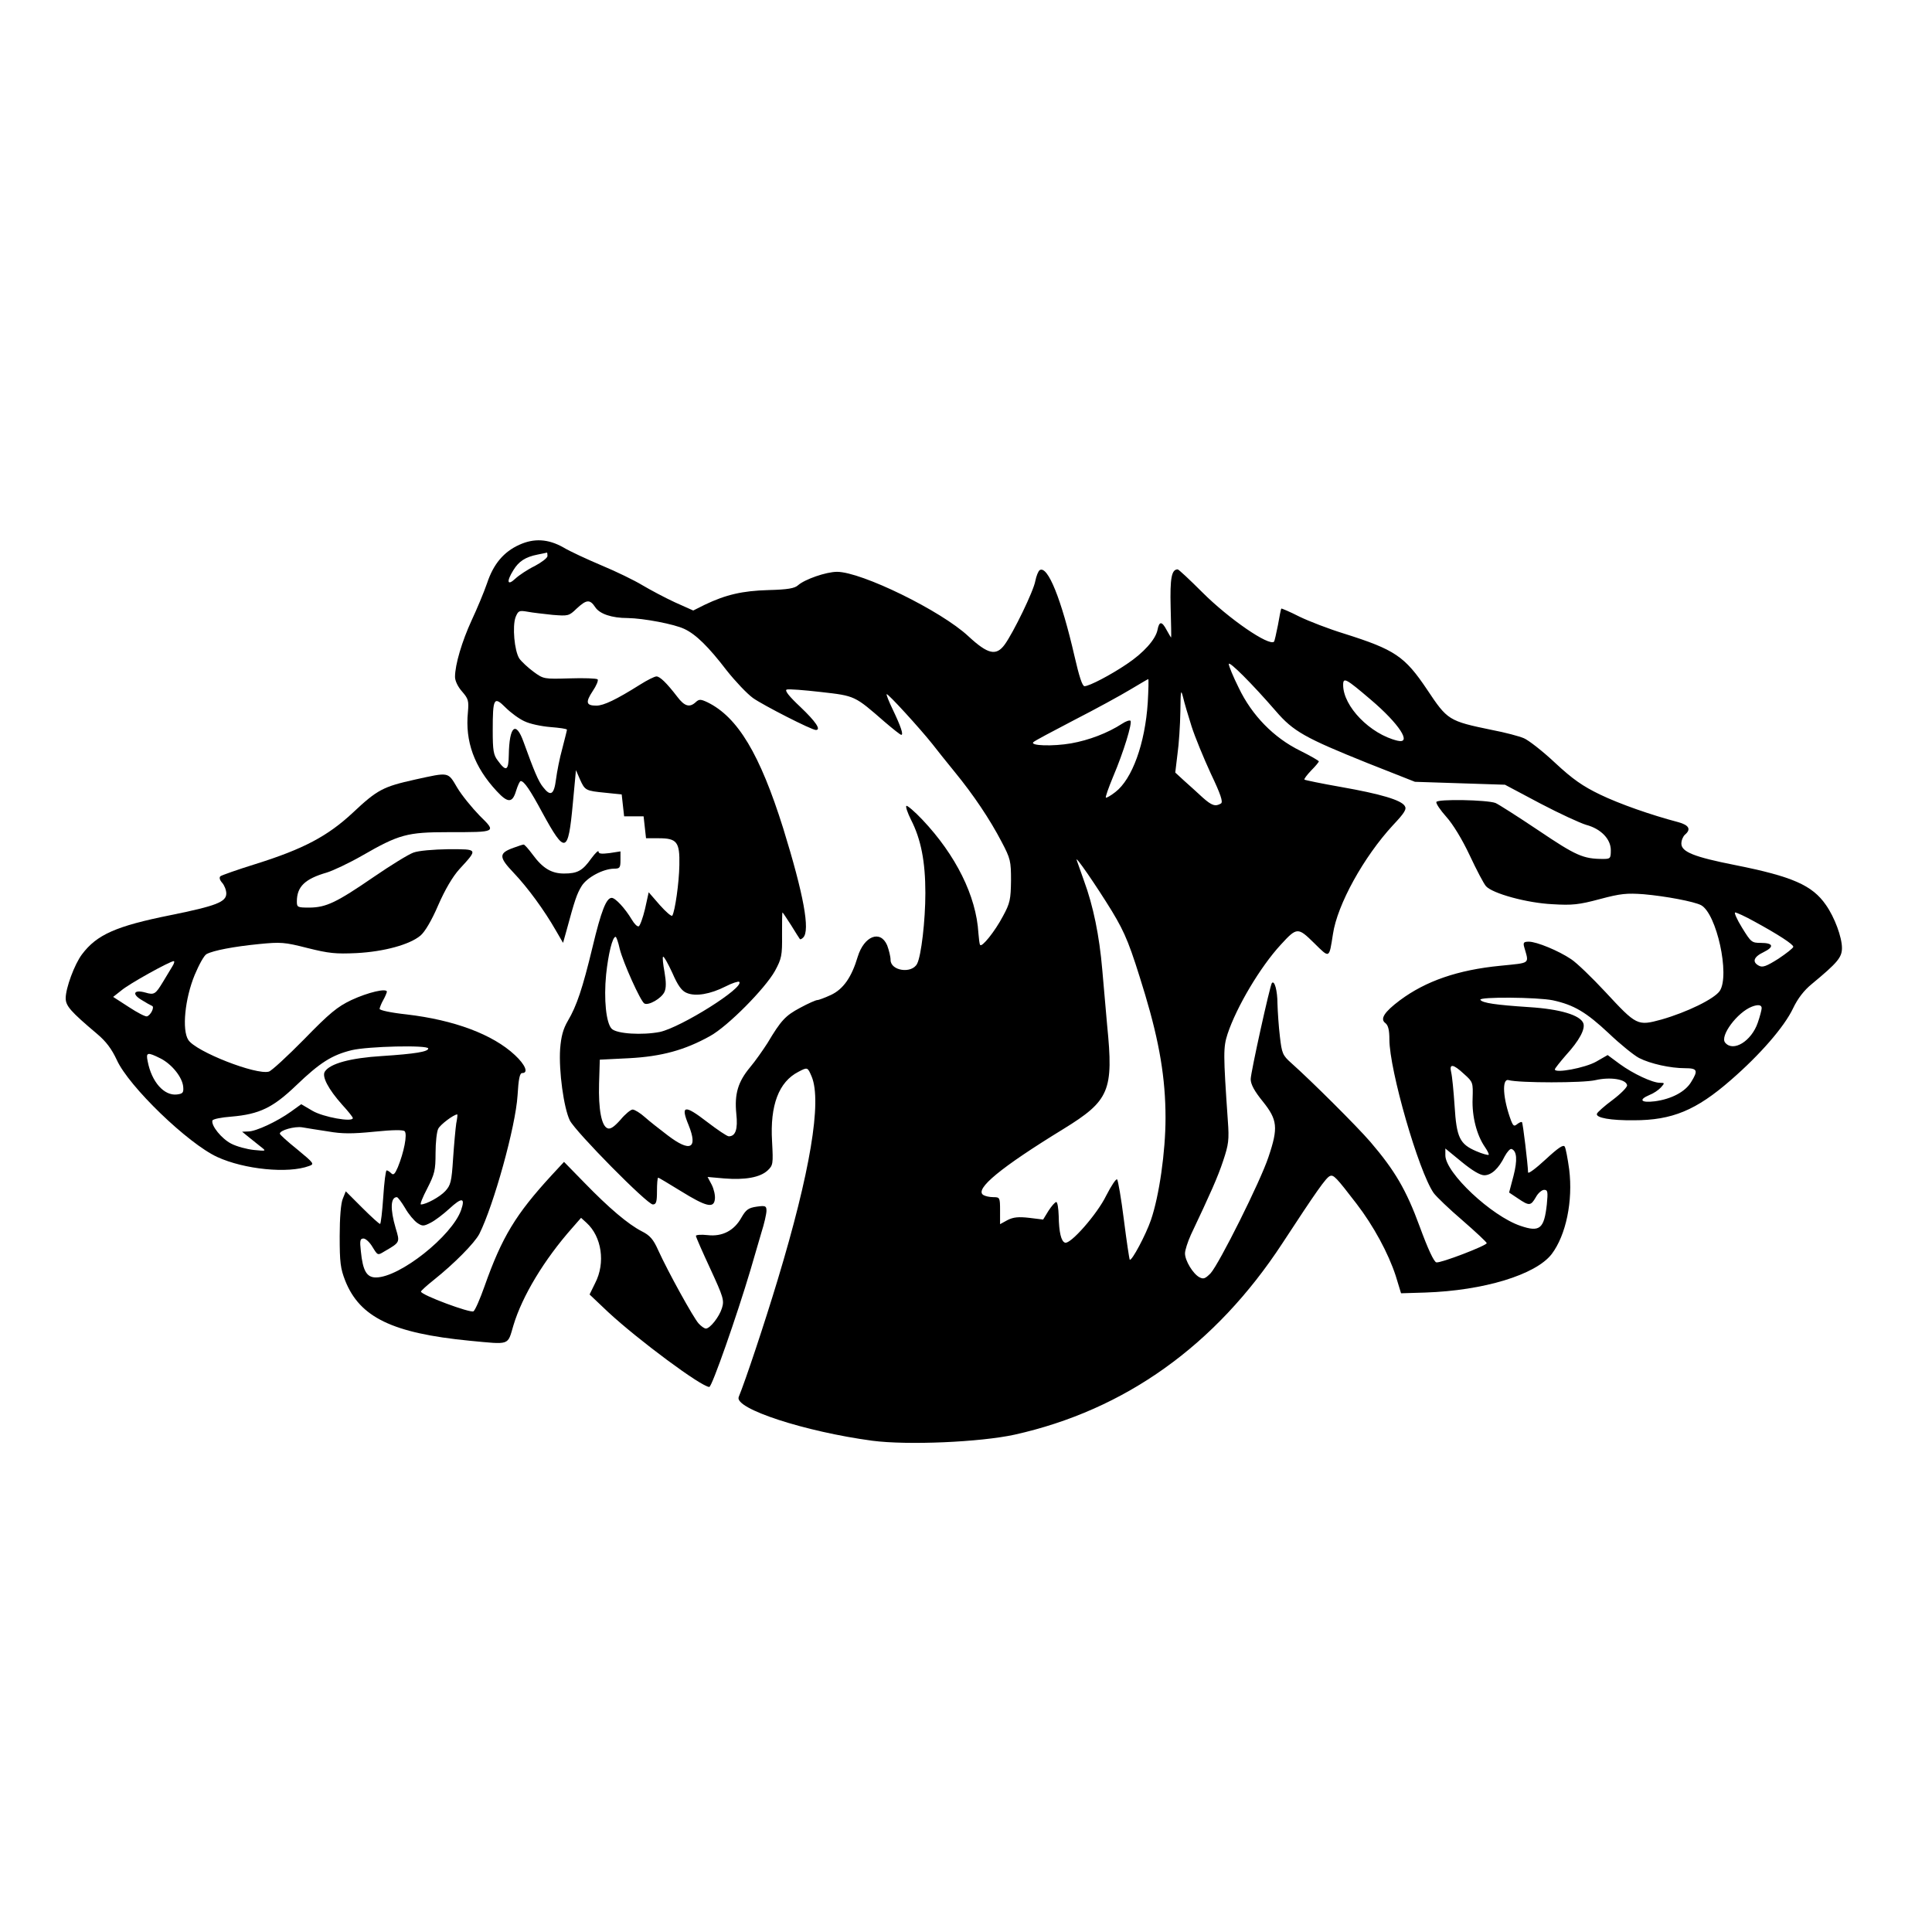
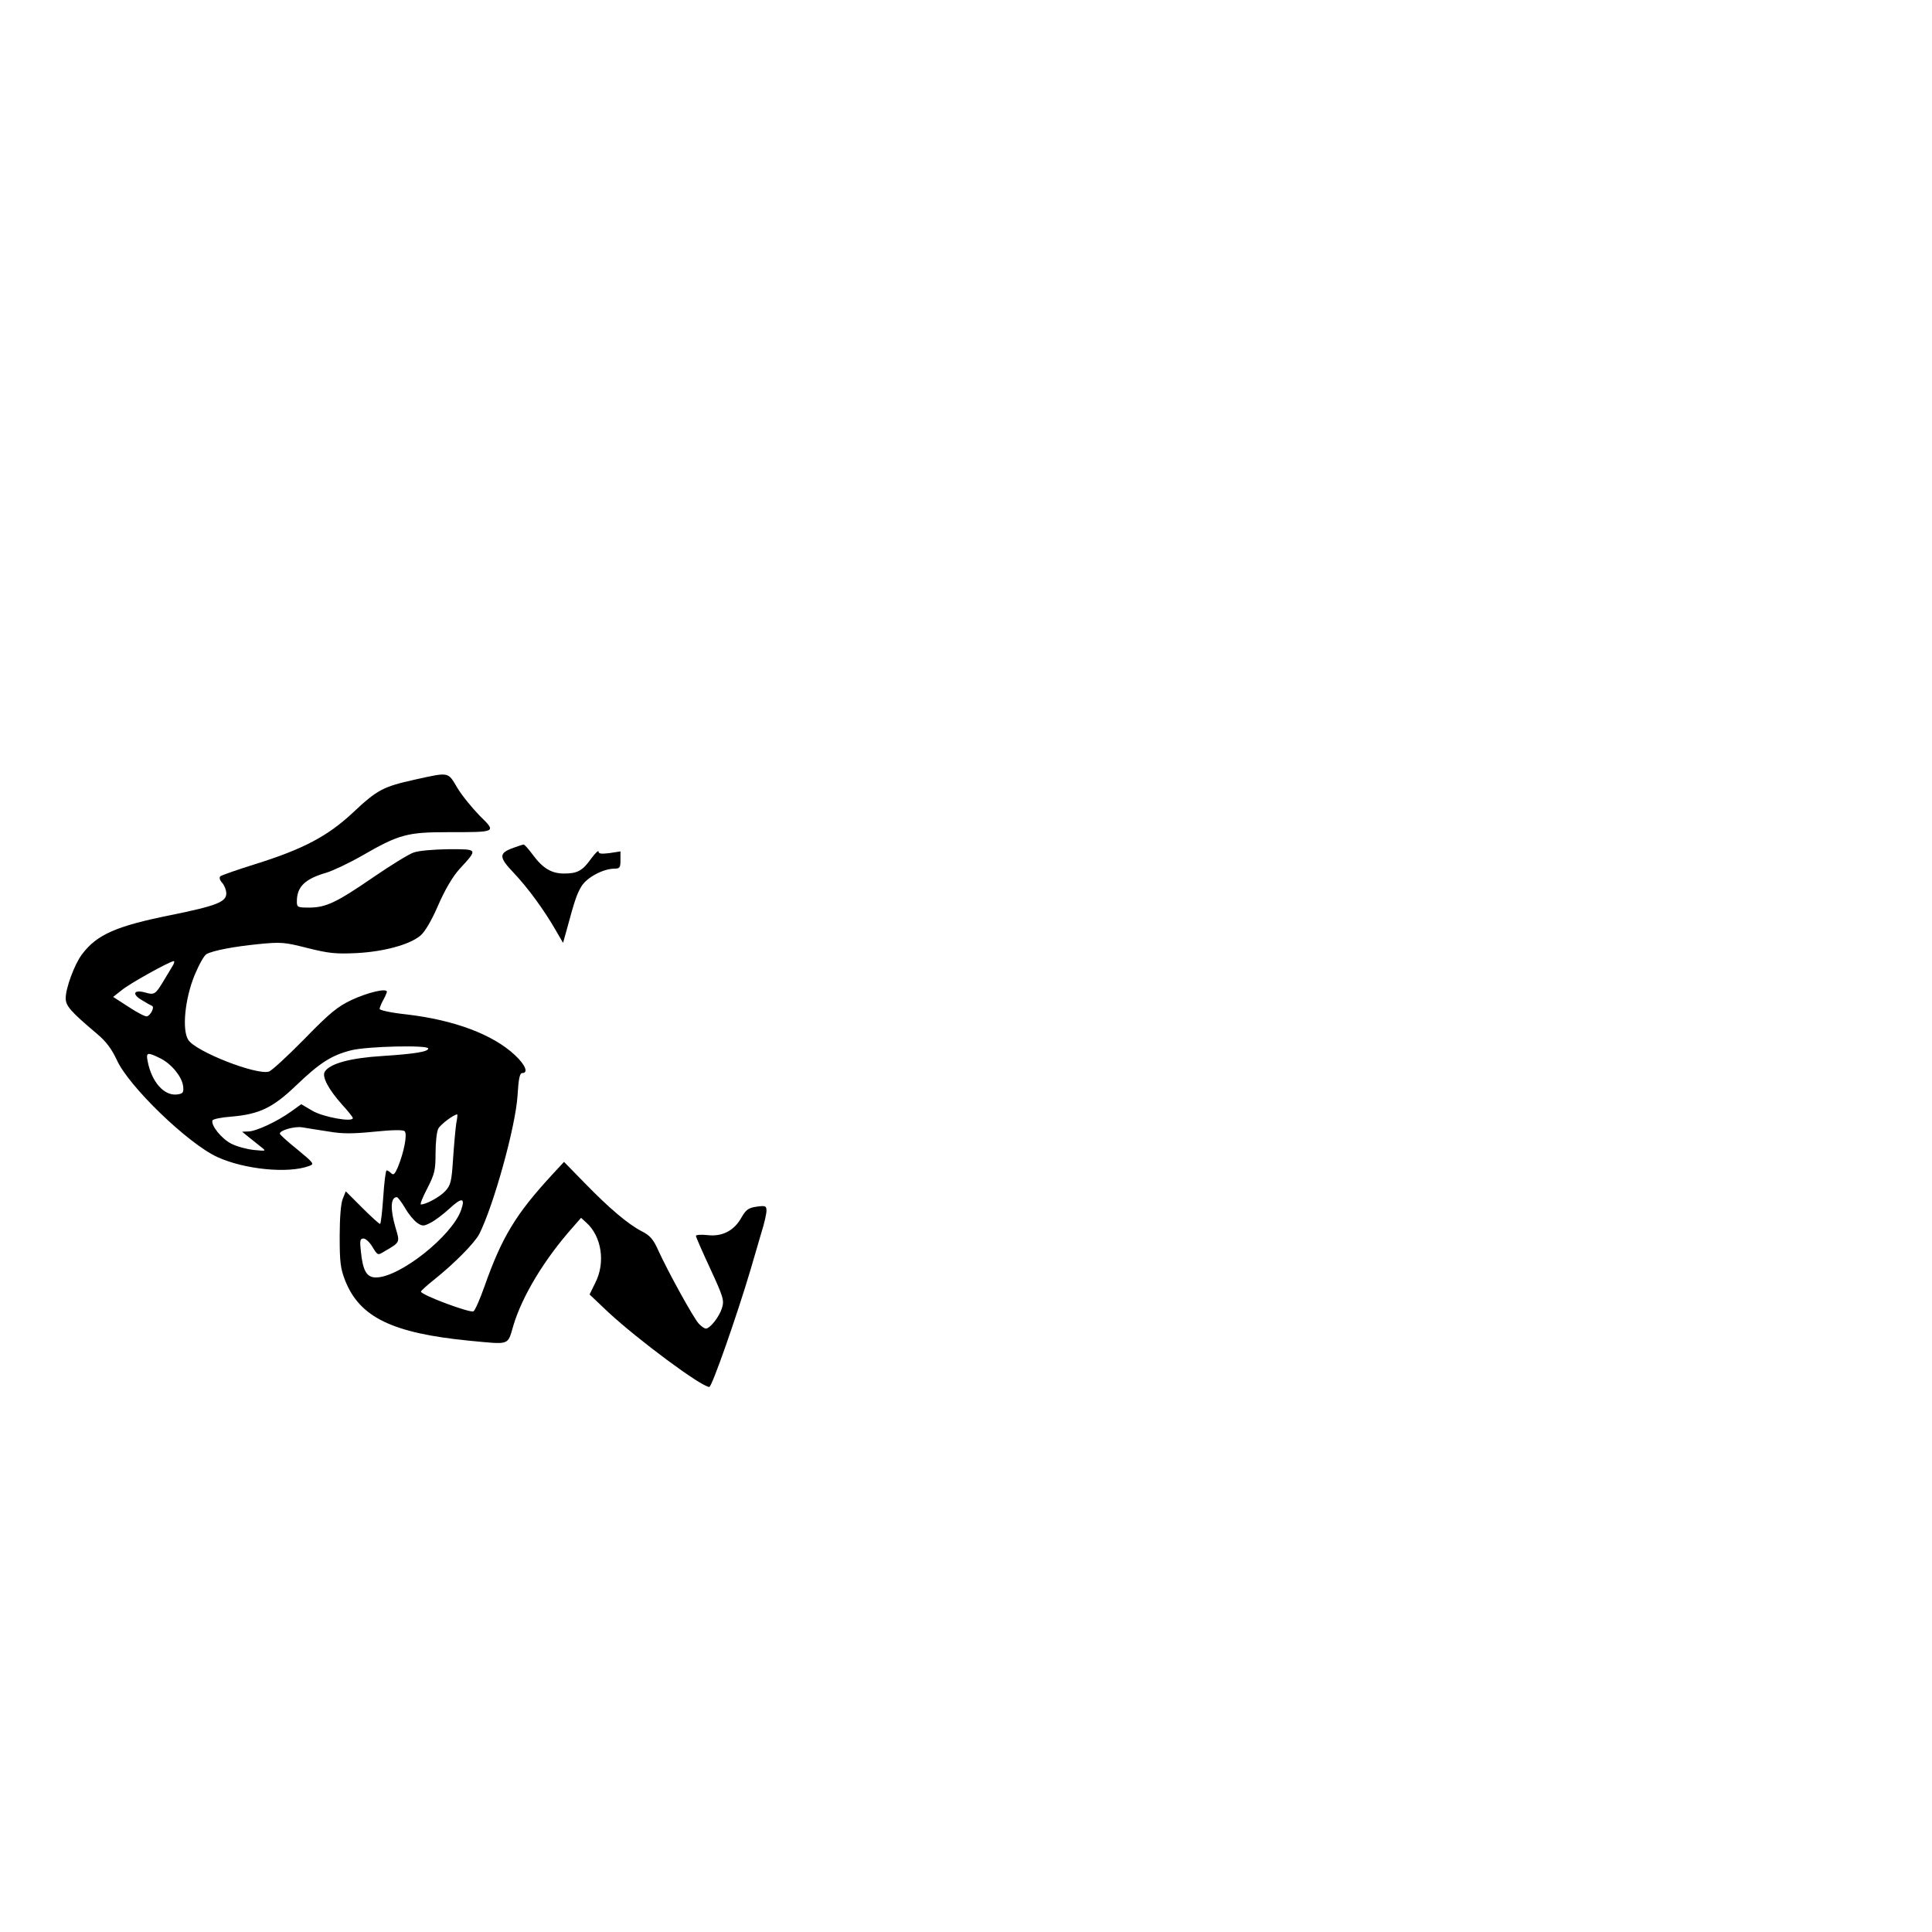
<svg xmlns="http://www.w3.org/2000/svg" version="1.0" width="794pt" height="794pt" viewBox="0 0 794 794" preserveAspectRatio="xMidYMid meet">
  <g transform="translate(0,794) scale(0.1,-0.1)" fill="#000000" stroke="none">
-     <path d="M2134 5701 c-64 -29 -106 -79 -132 -157 -13 -38 -42 -107 -64 -154 -39 -85 -68 -181 -68 -232 0 -16 12 -41 29 -60 26 -30 28 -38 24 -85 -12 -120 26 -225 118 -324 46 -50 65 -50 80 1 7 22 15 40 19 40 14 0 39 -37 89 -130 94 -172 106 -169 125 36 l13 139 16 -37 c21 -47 24 -48 105 -56 l67 -7 5 -45 5 -45 40 0 40 0 5 -45 5 -45 52 0 c75 0 87 -15 85 -110 -1 -73 -18 -190 -29 -208 -3 -5 -26 15 -51 43 l-46 53 -15 -68 c-9 -38 -21 -70 -26 -72 -6 -2 -18 10 -28 27 -28 47 -68 90 -83 90 -22 0 -43 -52 -79 -203 -41 -170 -65 -241 -101 -302 -20 -34 -28 -65 -32 -116 -6 -90 15 -243 40 -294 25 -48 318 -345 341 -345 14 0 17 11 17 55 0 30 2 55 5 55 3 0 44 -25 93 -55 105 -65 136 -72 140 -33 2 15 -4 41 -13 59 l-17 32 68 -6 c86 -7 148 4 179 33 22 21 23 26 18 119 -9 149 28 245 108 286 38 20 38 20 55 -20 42 -102 -6 -392 -140 -835 -54 -179 -132 -413 -160 -481 -20 -48 273 -143 549 -180 145 -19 443 -6 585 25 453 101 825 366 1100 786 140 214 180 271 196 277 15 6 26 -6 109 -114 70 -91 131 -204 161 -296 l22 -72 99 3 c241 8 454 73 520 158 59 78 88 218 72 348 -6 44 -14 86 -18 93 -5 11 -26 -3 -79 -52 -40 -37 -72 -61 -72 -53 -1 34 -21 202 -25 206 -2 3 -11 -1 -20 -8 -12 -10 -16 -8 -25 15 -33 88 -39 174 -10 166 43 -12 308 -12 357 0 61 14 126 4 130 -21 1 -8 -26 -35 -59 -60 -34 -25 -63 -51 -65 -57 -6 -17 57 -28 152 -27 157 0 256 41 398 165 120 104 220 219 256 295 19 40 45 74 77 100 105 87 124 109 124 148 0 44 -30 126 -66 177 -56 81 -138 117 -374 164 -167 33 -220 54 -220 88 0 14 7 30 15 37 26 22 16 39 -27 51 -114 30 -242 75 -323 114 -70 34 -111 62 -184 130 -51 48 -109 93 -128 101 -18 8 -78 24 -131 34 -179 37 -183 40 -267 166 -92 137 -132 164 -341 230 -62 19 -145 51 -184 70 -39 20 -73 34 -74 33 -2 -2 -8 -33 -14 -68 -7 -35 -14 -66 -16 -68 -20 -20 -185 93 -295 203 -52 52 -97 94 -101 94 -25 0 -32 -35 -29 -155 2 -69 3 -125 2 -125 -1 0 -9 14 -18 30 -20 38 -31 38 -38 1 -8 -39 -57 -94 -126 -140 -65 -44 -154 -91 -174 -91 -9 0 -22 40 -41 123 -54 235 -110 374 -143 354 -6 -4 -14 -24 -18 -44 -7 -42 -91 -214 -126 -262 -35 -48 -69 -40 -149 34 -112 105 -440 265 -540 265 -45 0 -133 -31 -160 -55 -14 -13 -43 -18 -122 -20 -107 -3 -175 -19 -261 -60 l-48 -24 -76 34 c-41 19 -101 51 -133 70 -33 20 -107 56 -167 81 -59 25 -131 58 -159 75 -61 34 -119 38 -180 10z m116 -46 c0 -8 -24 -26 -52 -41 -29 -14 -65 -38 -80 -52 -33 -31 -38 -13 -8 35 22 36 49 54 100 64 19 4 36 7 38 8 1 0 2 -6 2 -14z m196 -210 c18 -28 68 -45 134 -45 65 -1 192 -25 233 -45 47 -22 99 -73 174 -171 35 -44 83 -95 108 -113 41 -29 240 -131 258 -131 23 0 -1 35 -63 94 -47 44 -66 68 -57 72 8 3 71 -2 141 -10 141 -16 138 -15 262 -123 34 -29 64 -53 68 -53 10 0 -2 35 -35 104 -16 33 -27 61 -25 63 4 5 138 -142 188 -205 18 -23 59 -75 92 -115 77 -94 144 -194 192 -286 37 -70 39 -80 39 -160 -1 -77 -4 -93 -33 -146 -33 -63 -88 -131 -94 -118 -3 4 -5 26 -7 48 -9 153 -93 321 -230 466 -33 35 -63 60 -66 57 -4 -3 5 -29 19 -57 41 -80 59 -172 59 -301 0 -113 -17 -259 -34 -291 -22 -42 -109 -29 -109 16 0 14 -7 41 -14 60 -28 65 -95 38 -121 -47 -25 -84 -59 -133 -110 -157 -24 -11 -50 -21 -56 -21 -6 0 -38 -14 -71 -32 -60 -32 -78 -51 -134 -145 -18 -28 -50 -74 -72 -100 -49 -59 -64 -109 -56 -190 7 -64 -3 -93 -31 -93 -7 0 -47 27 -90 60 -92 71 -109 68 -75 -14 39 -97 7 -113 -86 -42 -33 25 -75 58 -94 75 -19 17 -42 31 -50 31 -8 0 -31 -19 -50 -42 -25 -28 -41 -40 -53 -35 -25 9 -38 78 -35 184 l3 98 120 6 c133 7 229 33 333 91 73 40 227 196 267 268 27 50 30 63 29 148 0 50 0 92 2 92 1 0 17 -24 35 -52 18 -29 34 -55 36 -57 2 -3 8 0 14 6 29 29 2 176 -82 448 -96 306 -187 458 -312 519 -28 13 -34 13 -48 0 -25 -23 -46 -17 -76 23 -43 56 -71 83 -85 83 -8 0 -38 -15 -68 -34 -97 -61 -149 -86 -179 -86 -42 0 -46 13 -15 60 15 22 24 44 20 48 -4 4 -56 6 -115 4 -105 -3 -107 -3 -148 27 -23 17 -50 42 -59 55 -20 32 -29 132 -15 170 11 26 14 28 49 22 20 -4 67 -9 103 -13 64 -5 67 -5 99 26 40 37 54 39 76 6z m2797 -427 c72 -84 121 -111 377 -214 l195 -77 185 -6 185 -6 145 -77 c80 -42 165 -81 189 -88 60 -16 101 -58 101 -104 0 -34 -2 -36 -32 -36 -82 0 -112 14 -265 117 -85 57 -165 108 -177 113 -35 13 -239 17 -243 4 -2 -6 16 -33 41 -61 27 -30 65 -92 96 -158 28 -60 58 -117 67 -127 27 -30 168 -69 273 -74 82 -5 109 -2 195 21 86 23 111 25 180 20 91 -8 207 -30 236 -45 64 -35 119 -287 77 -352 -22 -33 -135 -88 -240 -118 -99 -27 -102 -25 -231 114 -54 58 -117 119 -140 134 -52 35 -142 72 -174 72 -21 0 -24 -4 -19 -22 20 -71 29 -64 -98 -77 -175 -17 -307 -63 -413 -142 -64 -48 -83 -77 -59 -94 11 -9 16 -28 16 -67 0 -125 120 -542 182 -631 11 -15 64 -66 119 -113 54 -47 99 -89 99 -93 0 -10 -190 -83 -207 -79 -10 2 -35 56 -68 146 -56 153 -103 232 -203 349 -56 65 -244 252 -325 324 -36 32 -39 40 -47 109 -5 41 -9 102 -10 135 0 53 -12 98 -23 85 -8 -11 -87 -368 -87 -395 0 -21 15 -49 50 -92 60 -75 64 -107 23 -228 -32 -98 -203 -440 -238 -478 -22 -22 -29 -25 -46 -16 -26 14 -59 68 -59 98 0 13 11 47 24 76 80 169 111 238 133 305 22 66 25 85 19 165 -19 276 -19 300 -1 356 37 111 134 275 219 367 66 72 70 72 137 6 64 -63 61 -65 77 37 18 122 127 318 246 447 49 52 58 67 49 80 -15 24 -98 49 -263 78 -80 14 -147 28 -149 30 -3 2 10 19 27 37 18 18 32 35 32 38 0 3 -35 23 -77 44 -108 53 -198 145 -252 258 -23 46 -41 90 -41 98 0 15 96 -81 193 -193z m-526 35 c-11 -169 -64 -315 -133 -368 -19 -15 -37 -25 -39 -23 -3 2 11 41 30 87 43 101 79 220 71 229 -4 3 -19 -2 -34 -12 -60 -39 -137 -68 -210 -81 -75 -13 -171 -10 -155 5 4 5 80 45 168 91 88 45 192 102 230 125 39 23 72 43 74 43 2 1 1 -43 -2 -96z m916 12 c118 -100 172 -184 110 -169 -112 27 -223 141 -223 229 0 33 11 27 113 -60z m-736 -110 c14 -44 50 -131 79 -194 41 -86 51 -117 42 -123 -23 -14 -38 -9 -76 25 -20 19 -54 49 -75 68 l-37 34 9 75 c6 41 11 120 12 175 1 87 2 95 11 60 5 -22 21 -76 35 -120z m-2742 21 c22 -11 70 -21 107 -24 37 -3 68 -7 68 -11 0 -3 -9 -38 -19 -77 -11 -39 -22 -96 -26 -127 -8 -63 -22 -72 -53 -32 -19 23 -37 66 -80 185 -32 90 -59 66 -61 -53 -1 -65 -11 -70 -45 -23 -18 23 -21 42 -21 124 0 134 5 142 53 94 21 -21 55 -46 77 -56z m2415 -781 c56 -93 74 -138 136 -342 59 -197 84 -345 84 -507 0 -140 -26 -321 -60 -420 -21 -61 -79 -170 -87 -163 -2 3 -13 76 -24 163 -11 88 -24 163 -28 167 -4 4 -24 -26 -45 -67 -37 -76 -147 -201 -169 -193 -16 5 -25 43 -26 110 -1 31 -5 57 -10 57 -5 0 -19 -16 -32 -36 l-22 -36 -57 7 c-44 5 -65 3 -89 -9 l-31 -17 0 56 c0 53 -1 55 -27 55 -16 0 -34 4 -42 9 -37 24 73 114 329 271 190 117 207 157 180 427 -5 54 -14 157 -20 228 -12 140 -37 262 -75 365 -13 36 -26 74 -30 85 -9 25 80 -104 145 -210z m2638 -41 c101 -55 162 -95 162 -105 0 -5 -28 -27 -61 -49 -49 -31 -65 -37 -80 -29 -29 15 -23 36 19 56 45 22 40 38 -12 38 -37 0 -40 3 -77 63 -21 34 -33 62 -28 62 6 0 41 -16 77 -36z m-4661 -114 c14 -56 85 -214 101 -224 17 -10 71 21 83 48 7 16 7 40 0 81 -6 32 -9 61 -6 63 3 3 20 -27 38 -66 23 -53 39 -75 60 -83 36 -15 96 -5 159 27 27 14 53 22 56 19 23 -23 -239 -187 -326 -206 -72 -14 -177 -8 -198 13 -23 23 -33 121 -23 223 9 85 26 155 39 155 3 0 11 -22 17 -50z m3835 -211 c87 -19 137 -49 229 -135 47 -45 104 -91 125 -102 47 -24 129 -42 189 -42 51 0 55 -9 25 -57 -24 -40 -81 -70 -149 -79 -57 -7 -69 6 -22 26 16 6 37 20 47 31 16 18 16 19 -4 19 -31 0 -110 37 -165 77 l-50 37 -47 -27 c-46 -26 -170 -49 -170 -32 0 4 21 30 46 59 54 59 80 107 71 131 -13 33 -95 58 -223 66 -137 9 -192 17 -200 30 -8 13 235 11 298 -2z m858 -32 c0 -7 -7 -34 -16 -60 -26 -76 -101 -122 -134 -82 -23 27 50 125 110 148 26 10 40 7 40 -6z m-1223 -271 c37 -33 37 -35 35 -101 -3 -73 17 -150 50 -198 11 -16 18 -30 16 -33 -3 -2 -26 4 -51 15 -68 29 -81 56 -89 186 -4 60 -10 122 -14 138 -9 37 8 35 53 -7z m83 -416 c29 0 59 27 84 78 10 18 22 32 28 30 22 -8 25 -45 8 -111 l-18 -68 36 -24 c47 -32 53 -31 74 5 9 17 25 30 34 30 15 0 16 -8 11 -60 -11 -100 -29 -115 -108 -88 -119 40 -309 218 -309 290 l0 28 67 -55 c44 -36 76 -55 93 -55z" />
    <path d="M1705 4736 c-130 -29 -154 -41 -255 -136 -103 -96 -202 -149 -400 -211 -74 -23 -139 -46 -144 -50 -6 -5 -3 -16 7 -27 9 -10 17 -30 17 -44 0 -35 -42 -51 -229 -89 -224 -45 -303 -80 -364 -161 -31 -41 -67 -139 -67 -180 0 -32 19 -54 129 -147 37 -31 60 -62 81 -107 49 -109 293 -344 413 -399 111 -51 291 -69 377 -37 23 8 21 11 -48 68 -40 32 -72 61 -72 65 0 14 61 31 92 26 18 -3 66 -11 107 -17 57 -10 99 -10 189 -1 78 8 119 8 125 2 12 -12 -3 -87 -28 -148 -12 -28 -18 -34 -27 -25 -7 7 -15 12 -19 12 -4 0 -10 -49 -14 -110 -4 -60 -10 -110 -13 -110 -4 0 -37 30 -74 67 l-67 67 -12 -30 c-8 -17 -13 -79 -13 -154 0 -108 3 -133 23 -184 60 -150 194 -215 510 -246 170 -16 156 -21 181 63 36 120 126 270 243 402 l35 40 22 -20 c63 -57 79 -165 36 -248 l-23 -47 76 -72 c124 -115 384 -308 416 -308 11 0 113 292 169 480 14 47 34 116 45 154 12 37 21 78 21 90 0 20 -4 22 -40 17 -34 -5 -44 -12 -63 -45 -30 -54 -79 -79 -139 -72 -27 3 -48 1 -48 -3 0 -5 27 -66 59 -135 54 -117 58 -130 48 -162 -11 -36 -49 -84 -66 -84 -6 0 -19 9 -30 21 -21 23 -125 211 -166 301 -20 45 -34 61 -68 78 -56 29 -134 95 -235 199 l-84 86 -51 -55 c-147 -160 -204 -253 -276 -457 -18 -51 -38 -97 -45 -102 -11 -9 -216 67 -216 81 0 3 24 25 53 48 84 67 167 151 187 189 59 118 149 441 157 569 4 68 9 92 19 92 27 0 13 34 -30 74 -91 85 -249 144 -445 167 -65 7 -111 17 -111 23 1 6 7 22 15 36 8 14 14 29 15 34 0 16 -77 -2 -146 -34 -57 -27 -90 -54 -194 -161 -69 -70 -134 -130 -145 -133 -52 -15 -300 82 -331 130 -27 41 -14 170 26 267 18 43 39 81 49 86 28 15 113 31 214 41 91 9 106 8 200 -16 88 -22 116 -25 202 -21 114 6 219 35 263 72 18 15 46 62 73 125 28 64 59 117 87 148 77 84 78 82 -45 82 -62 -1 -123 -6 -144 -14 -20 -7 -93 -52 -163 -100 -153 -105 -195 -125 -263 -126 -50 0 -53 1 -53 25 0 61 33 93 123 119 26 8 92 39 146 70 151 87 185 96 353 96 201 0 199 -1 129 68 -31 32 -73 83 -92 115 -39 66 -32 64 -174 33z m-997 -768 c-8 -13 -25 -41 -38 -63 -31 -51 -36 -55 -73 -44 -47 13 -56 -6 -16 -30 19 -12 39 -23 44 -25 11 -4 -5 -38 -21 -43 -6 -2 -39 15 -74 38 l-65 42 33 26 c31 27 199 120 216 121 4 0 2 -10 -6 -22z m1052 -337 c0 -13 -52 -22 -190 -31 -130 -8 -214 -31 -235 -64 -13 -20 14 -72 72 -137 24 -26 43 -50 43 -54 0 -18 -122 4 -166 30 l-46 27 -43 -31 c-56 -40 -143 -81 -175 -81 l-25 -1 27 -22 c15 -12 37 -30 50 -40 23 -18 23 -18 -29 -13 -28 3 -70 14 -93 26 -39 20 -83 74 -77 95 2 6 37 13 78 16 116 10 171 37 267 129 97 93 146 124 227 144 66 16 315 22 315 7z m-1100 -41 c47 -24 90 -78 93 -117 2 -24 -2 -28 -26 -31 -53 -6 -104 52 -120 136 -8 38 -1 39 53 12z m1215 -267 c-3 -21 -9 -86 -13 -145 -6 -95 -10 -109 -32 -133 -22 -24 -79 -55 -100 -55 -5 0 7 30 26 66 30 59 34 74 34 145 0 44 5 89 11 100 8 17 64 59 78 59 2 0 0 -17 -4 -37z m-210 -348 c14 -25 37 -52 50 -61 21 -14 26 -14 55 1 18 9 52 35 76 57 52 48 67 47 49 -5 -37 -106 -252 -277 -350 -277 -38 0 -54 27 -62 108 -5 44 -3 52 11 52 9 0 26 -16 37 -35 21 -34 21 -35 47 -19 67 39 66 37 48 97 -23 78 -21 127 5 127 4 0 19 -20 34 -45z" />
    <path d="M2111 4456 c-62 -22 -62 -38 0 -103 58 -61 126 -154 174 -238 l29 -50 14 50 c34 126 43 152 62 183 22 36 88 71 133 72 24 0 27 3 27 36 l0 35 -45 -7 c-33 -4 -45 -3 -45 6 0 7 -13 -5 -30 -28 -36 -51 -57 -62 -112 -62 -52 0 -88 22 -129 78 -17 23 -34 42 -37 41 -4 0 -22 -6 -41 -13z" />
  </g>
</svg>